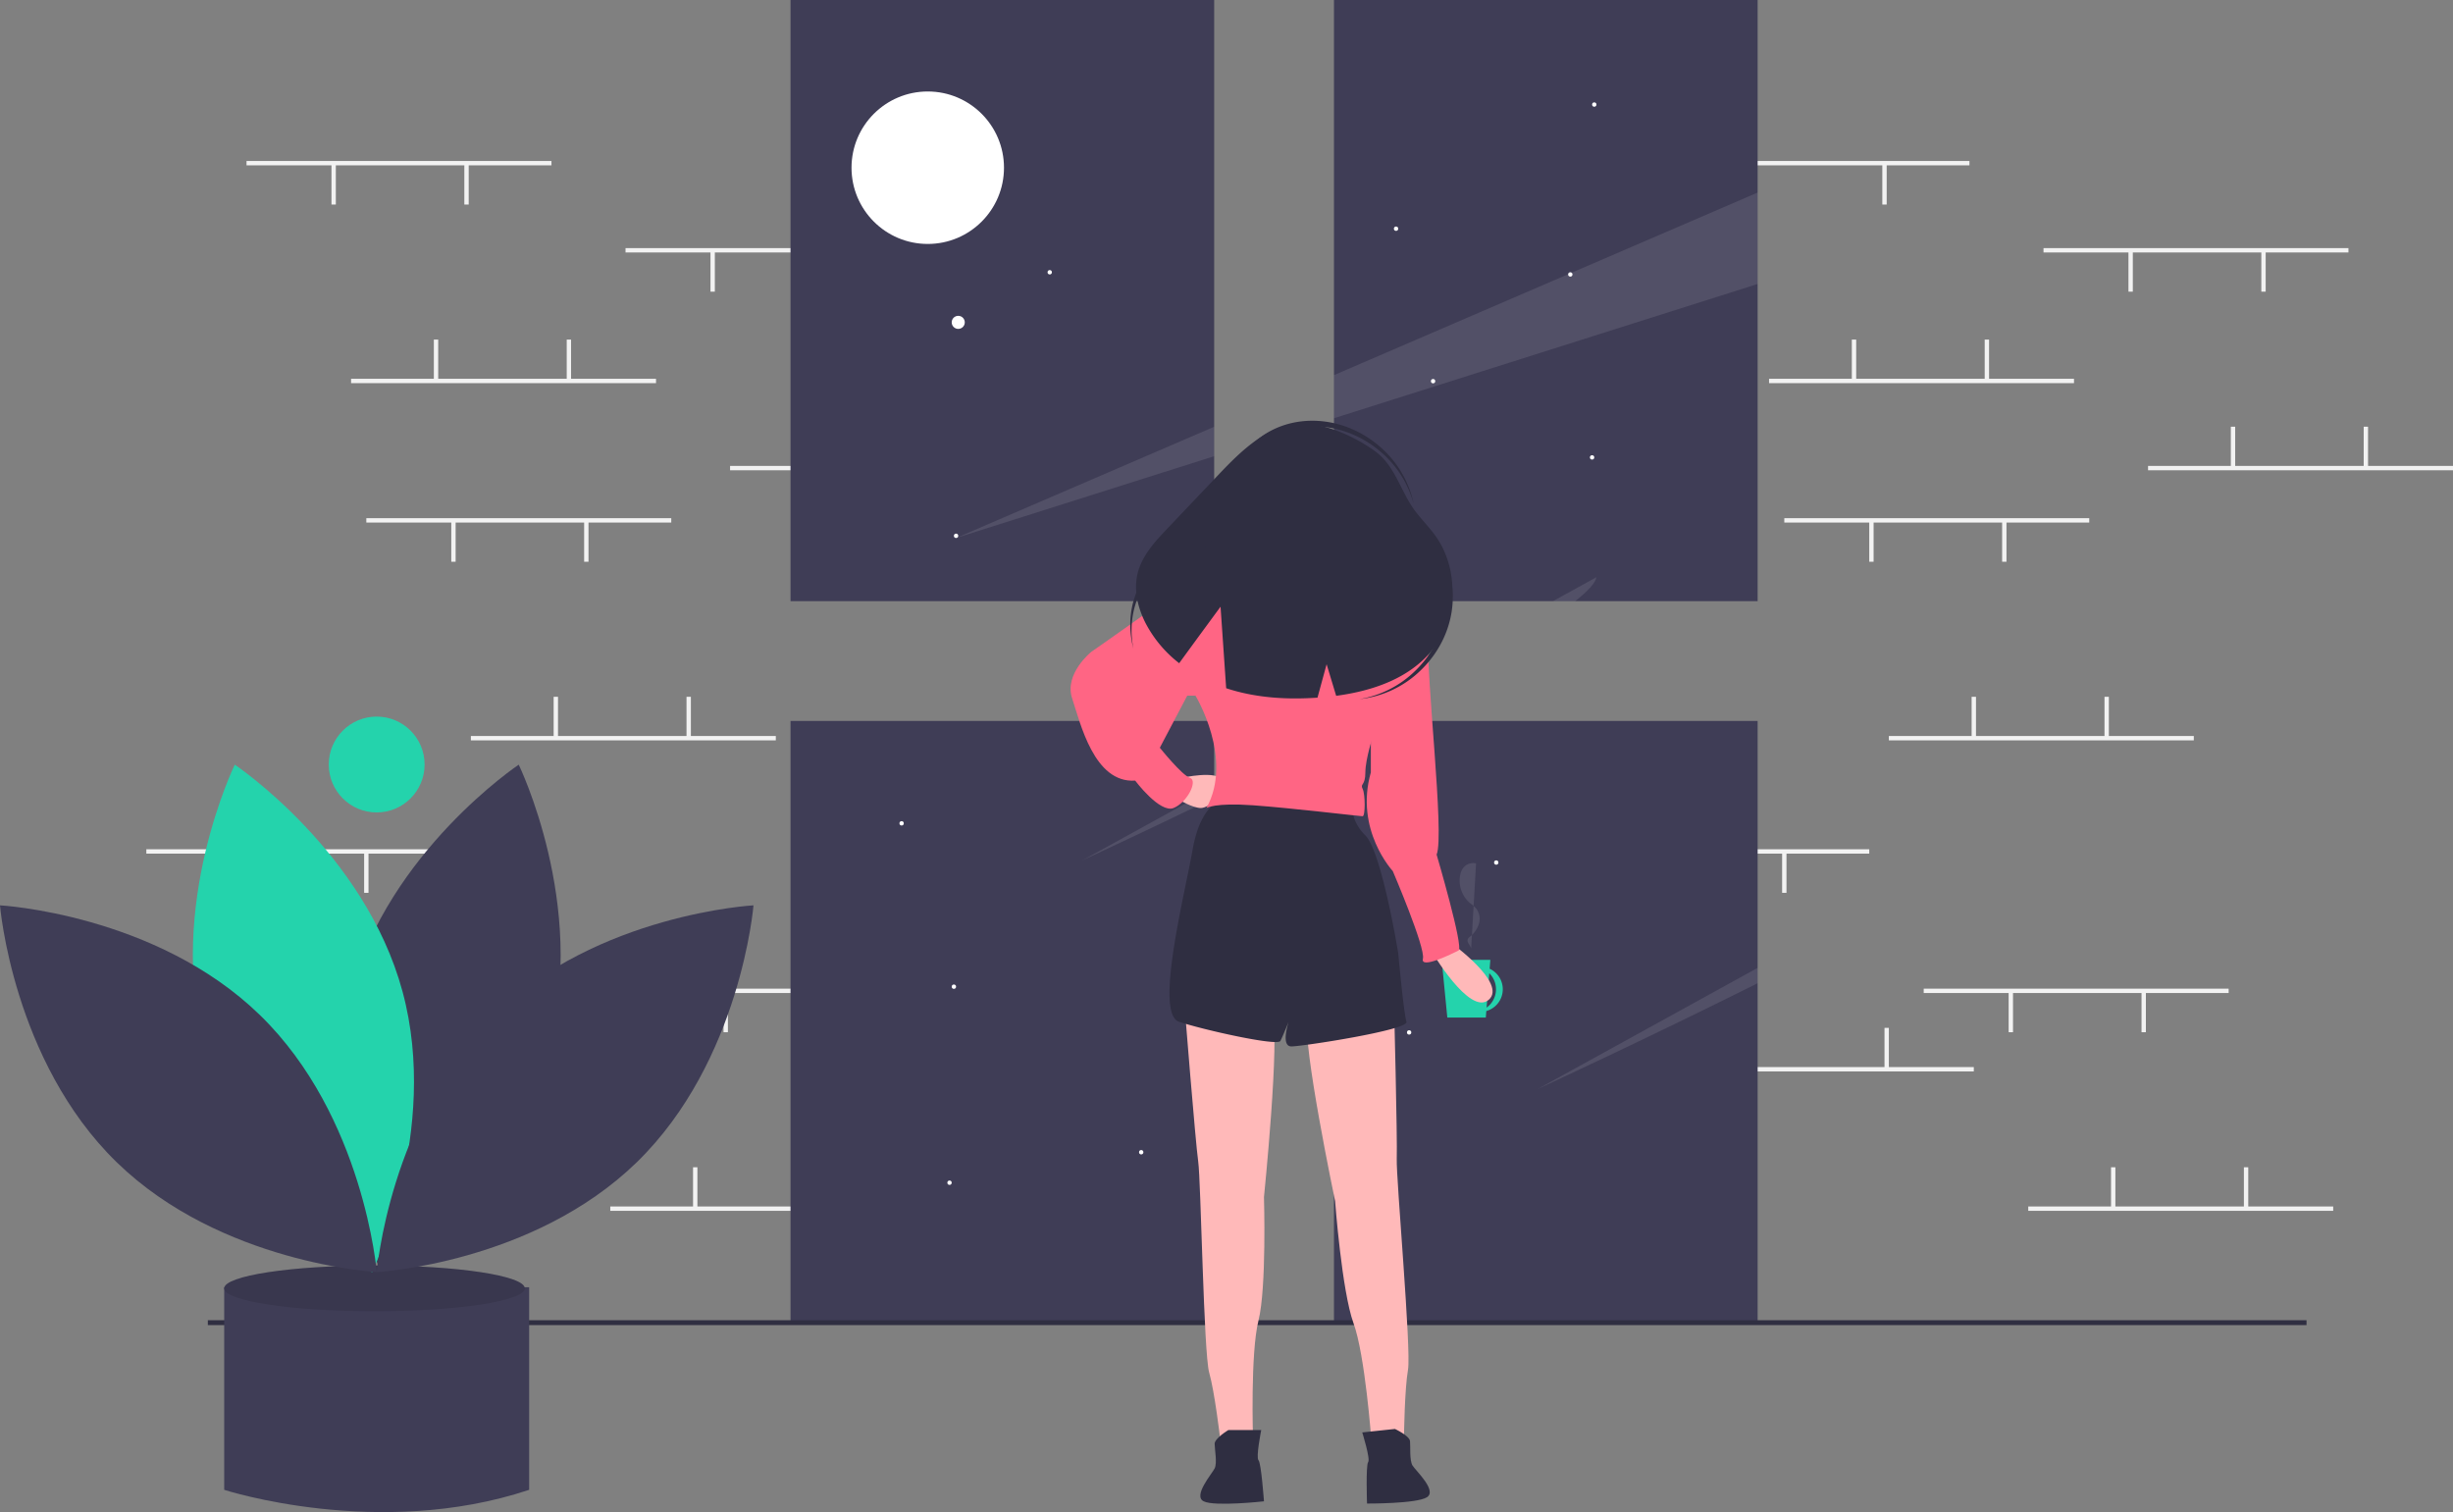
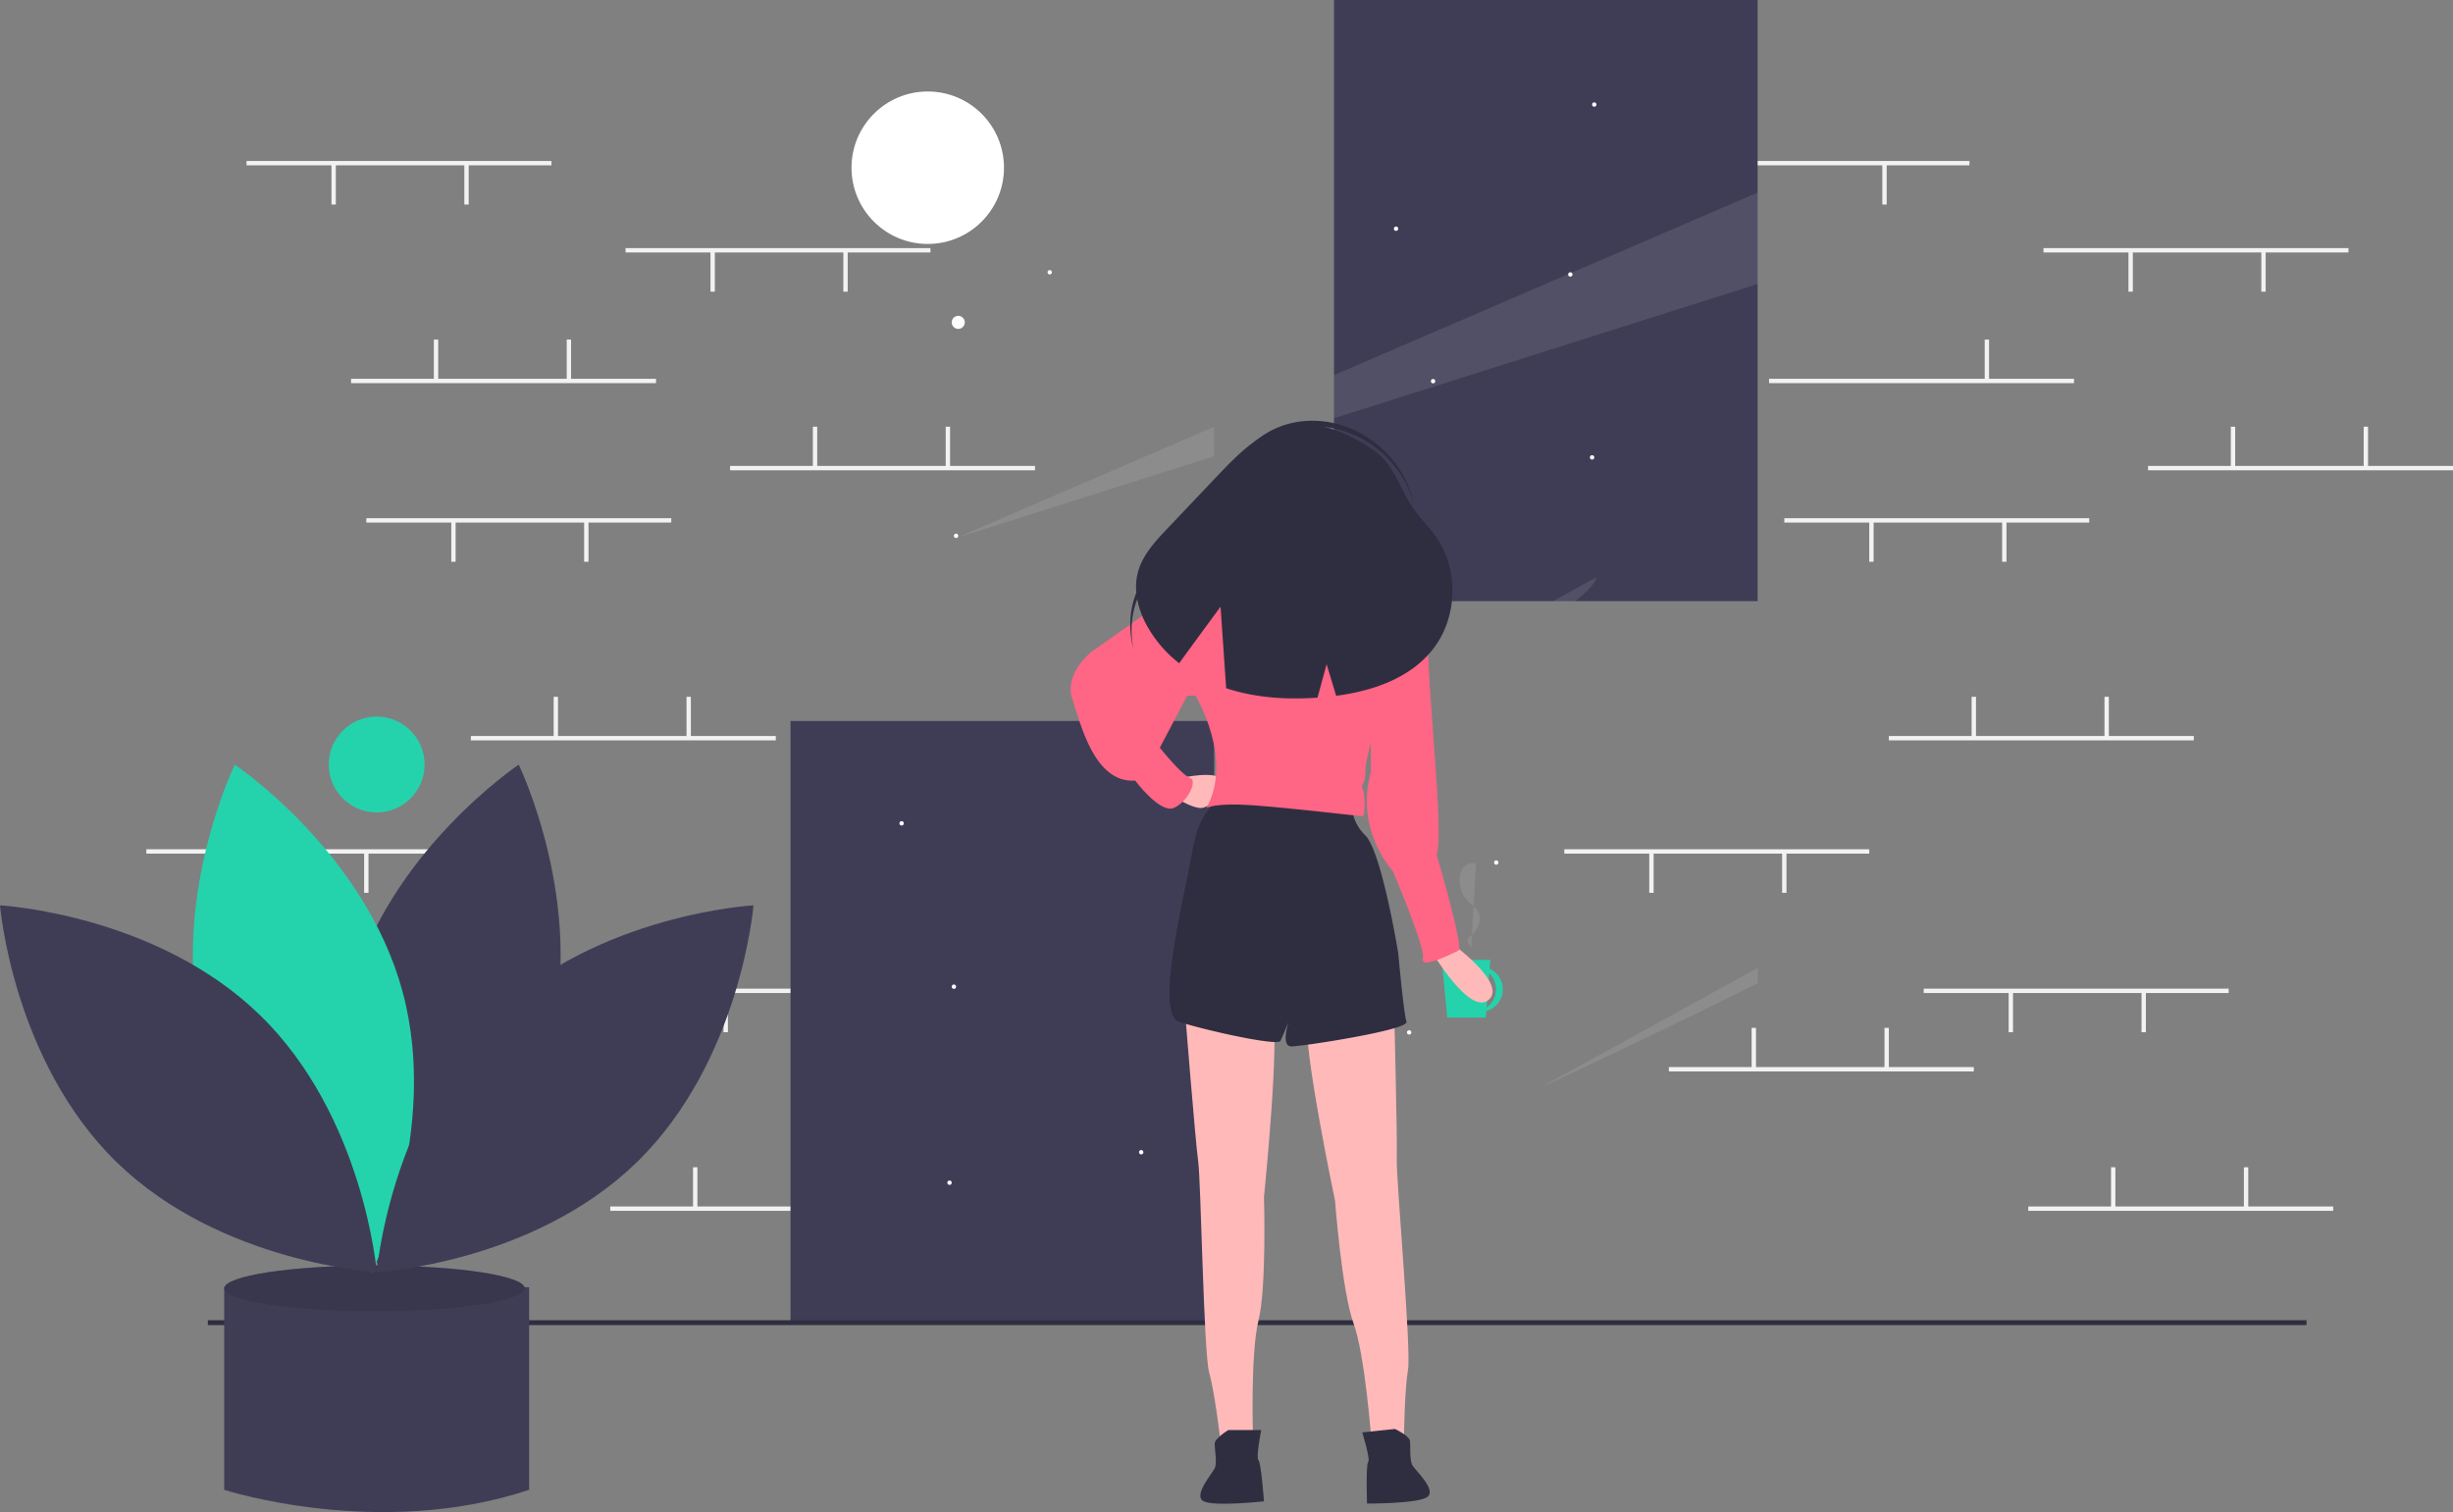
<svg xmlns="http://www.w3.org/2000/svg" id="a64b19f6-1f12-4f18-b71c-01acbbb1e99d" data-name="Layer 1" width="1126.182" height="694.222" viewBox="0 0 1126.182 694.222">
  <rect x="0" y="0" width="1126.182" height="694.222" fill="#808080" stroke="none" />
  <title>back_home</title>
  <rect x="161.182" y="173.908" width="140" height="2" fill="#f2f2f2" />
  <rect x="199.182" y="155.908" width="2" height="18.5" fill="#f2f2f2" />
  <rect x="260.182" y="155.908" width="2" height="18.5" fill="#f2f2f2" />
  <rect x="113.182" y="73.908" width="140" height="2" fill="#f2f2f2" />
  <rect x="213.182" y="75.408" width="2" height="18.5" fill="#f2f2f2" />
  <rect x="152.182" y="75.408" width="2" height="18.5" fill="#f2f2f2" />
  <rect x="335.182" y="213.908" width="140" height="2" fill="#f2f2f2" />
  <rect x="373.182" y="195.908" width="2" height="18.5" fill="#f2f2f2" />
  <rect x="434.182" y="195.908" width="2" height="18.5" fill="#f2f2f2" />
  <rect x="287.182" y="113.908" width="140" height="2" fill="#f2f2f2" />
  <rect x="387.182" y="115.408" width="2" height="18.5" fill="#f2f2f2" />
  <rect x="326.182" y="115.408" width="2" height="18.5" fill="#f2f2f2" />
  <rect x="280.182" y="553.908" width="140" height="2" fill="#f2f2f2" />
  <rect x="318.182" y="535.908" width="2" height="18.5" fill="#f2f2f2" />
  <rect x="379.182" y="535.908" width="2" height="18.5" fill="#f2f2f2" />
  <rect x="232.182" y="453.908" width="140" height="2" fill="#f2f2f2" />
  <rect x="332.182" y="455.408" width="2" height="18.5" fill="#f2f2f2" />
  <rect x="271.182" y="455.408" width="2" height="18.5" fill="#f2f2f2" />
  <rect x="216.182" y="337.908" width="140" height="2" fill="#f2f2f2" />
  <rect x="254.182" y="319.908" width="2" height="18.5" fill="#f2f2f2" />
  <rect x="315.182" y="319.908" width="2" height="18.5" fill="#f2f2f2" />
  <rect x="168.182" y="237.908" width="140" height="2" fill="#f2f2f2" />
  <rect x="268.182" y="239.408" width="2" height="18.5" fill="#f2f2f2" />
  <rect x="207.182" y="239.408" width="2" height="18.5" fill="#f2f2f2" />
  <rect x="115.182" y="489.908" width="140" height="2" fill="#f2f2f2" />
  <rect x="153.182" y="471.908" width="2" height="18.5" fill="#f2f2f2" />
  <rect x="214.182" y="471.908" width="2" height="18.5" fill="#f2f2f2" />
  <rect x="67.182" y="389.908" width="140" height="2" fill="#f2f2f2" />
  <rect x="167.182" y="391.408" width="2" height="18.5" fill="#f2f2f2" />
  <rect x="106.182" y="391.408" width="2" height="18.5" fill="#f2f2f2" />
  <rect x="812.182" y="173.908" width="140" height="2" fill="#f2f2f2" />
-   <rect x="850.182" y="155.908" width="2" height="18.5" fill="#f2f2f2" />
  <rect x="911.182" y="155.908" width="2" height="18.5" fill="#f2f2f2" />
  <rect x="764.182" y="73.908" width="140" height="2" fill="#f2f2f2" />
  <rect x="864.182" y="75.408" width="2" height="18.5" fill="#f2f2f2" />
  <rect x="803.182" y="75.408" width="2" height="18.5" fill="#f2f2f2" />
  <rect x="986.182" y="213.908" width="140" height="2" fill="#f2f2f2" />
  <rect x="1024.182" y="195.908" width="2" height="18.5" fill="#f2f2f2" />
  <rect x="1085.182" y="195.908" width="2" height="18.5" fill="#f2f2f2" />
  <rect x="938.182" y="113.908" width="140" height="2" fill="#f2f2f2" />
  <rect x="1038.182" y="115.408" width="2" height="18.5" fill="#f2f2f2" />
  <rect x="977.182" y="115.408" width="2" height="18.5" fill="#f2f2f2" />
  <rect x="931.182" y="553.908" width="140" height="2" fill="#f2f2f2" />
  <rect x="969.182" y="535.908" width="2" height="18.5" fill="#f2f2f2" />
  <rect x="1030.182" y="535.908" width="2" height="18.5" fill="#f2f2f2" />
  <rect x="883.182" y="453.908" width="140" height="2" fill="#f2f2f2" />
  <rect x="983.182" y="455.408" width="2" height="18.5" fill="#f2f2f2" />
  <rect x="922.182" y="455.408" width="2" height="18.5" fill="#f2f2f2" />
  <rect x="867.182" y="337.908" width="140" height="2" fill="#f2f2f2" />
  <rect x="905.182" y="319.908" width="2" height="18.5" fill="#f2f2f2" />
  <rect x="966.182" y="319.908" width="2" height="18.5" fill="#f2f2f2" />
  <rect x="819.182" y="237.908" width="140" height="2" fill="#f2f2f2" />
  <rect x="919.182" y="239.408" width="2" height="18.5" fill="#f2f2f2" />
  <rect x="858.182" y="239.408" width="2" height="18.5" fill="#f2f2f2" />
  <rect x="766.182" y="489.908" width="140" height="2" fill="#f2f2f2" />
  <rect x="804.182" y="471.908" width="2" height="18.5" fill="#f2f2f2" />
  <rect x="865.182" y="471.908" width="2" height="18.5" fill="#f2f2f2" />
  <rect x="718.182" y="389.908" width="140" height="2" fill="#f2f2f2" />
  <rect x="818.182" y="391.408" width="2" height="18.5" fill="#f2f2f2" />
  <rect x="757.182" y="391.408" width="2" height="18.5" fill="#f2f2f2" />
-   <rect x="362.934" width="194.5" height="276" fill="#3f3d56" />
-   <rect x="612.434" y="331" width="194.5" height="276" fill="#3f3d56" />
  <rect x="612.434" width="194.5" height="276" fill="#3f3d56" />
  <rect x="362.934" y="331" width="194.5" height="276" fill="#3f3d56" />
  <rect x="95.424" y="606.131" width="963.51" height="2.241" fill="#2f2e41" />
  <path d="M150.843,693.889h-11v93s71,23,140,0v-93Z" transform="translate(-36.909 -102.889)" fill="#3f3d56" />
  <ellipse cx="171.934" cy="591.5" rx="69" ry="10.5" fill="#3f3d56" />
  <ellipse cx="171.934" cy="591.5" rx="69" ry="10.5" opacity="0.1" />
  <path d="M289.051,582.775c-17.406,64.345-77.027,104.195-77.027,104.195s-31.4-64.473-13.993-128.818,77.027-104.195,77.027-104.195S306.457,518.43,289.051,582.775Z" transform="translate(-36.909 -102.889)" fill="#3f3d56" />
  <path d="M130.701,582.775c17.406,64.345,77.027,104.195,77.027,104.195s31.4-64.473,13.993-128.818-77.027-104.195-77.027-104.195S113.294,518.43,130.701,582.775Z" transform="translate(-36.909 -102.889)" fill="#24d3ac" />
  <path d="M156.278,568.947c47.764,46.496,53.597,117.971,53.597,117.971s-71.606-3.91-119.369-50.406S36.909,518.541,36.909,518.541,108.515,522.451,156.278,568.947Z" transform="translate(-36.909 -102.889)" fill="#3f3d56" />
  <path d="M263.473,568.947c-47.764,46.496-53.597,117.971-53.597,117.971s71.606-3.91,119.369-50.406S382.843,518.541,382.843,518.541,311.237,522.451,263.473,568.947Z" transform="translate(-36.909 -102.889)" fill="#3f3d56" />
  <circle cx="172.934" cy="351" r="22" fill="#24d3ac" />
  <circle cx="439.934" cy="148" r="3" fill="#fff" />
  <circle cx="425.934" cy="77" r="35" fill="#fff" />
  <circle cx="481.934" cy="125" r="1" fill="#fff" />
  <circle cx="657.934" cy="175" r="1" fill="#fff" />
  <circle cx="646.934" cy="474" r="1" fill="#fff" />
  <circle cx="435.934" cy="543" r="1" fill="#fff" />
  <circle cx="730.934" cy="210" r="1" fill="#fff" />
  <circle cx="720.934" cy="126" r="1" fill="#fff" />
  <circle cx="686.934" cy="396" r="1" fill="#fff" />
  <circle cx="632.934" cy="246" r="1" fill="#fff" />
  <circle cx="640.934" cy="105" r="1" fill="#fff" />
  <circle cx="731.934" cy="48" r="1" fill="#fff" />
  <circle cx="437.934" cy="453" r="1" fill="#fff" />
  <circle cx="523.934" cy="529" r="1" fill="#fff" />
  <circle cx="413.934" cy="378" r="1" fill="#fff" />
  <circle cx="438.934" cy="246" r="1" fill="#fff" />
  <polygon points="438.934 247 557.434 195.93 557.434 209.45 438.934 247" fill="#fff" opacity="0.1" />
  <polygon points="806.934 88.41 806.934 130.38 612.434 192.02 612.434 172.23 806.934 88.41" fill="#fff" opacity="0.1" />
-   <path d="M533.883,497.869l60.46-33.31v4.63C560.533,485.559,535.063,497.329,533.883,497.869Z" transform="translate(-36.909 -102.889)" fill="#fff" opacity="0.1" />
  <path d="M650.023,433.889h15.25q-7.935,4.095-15.93,8.13v-7.75Z" transform="translate(-36.909 -102.889)" fill="#fff" opacity="0.1" />
  <path d="M769.843,367.889c-.46,2.65-3.95,6.41-9.76,11h-10.21Z" transform="translate(-36.909 -102.889)" fill="#fff" opacity="0.1" />
  <path d="M843.843,547.249v7.06c-51.92,25.91-99.35,47.82-100.96,48.56Z" transform="translate(-36.909 -102.889)" fill="#fff" opacity="0.1" />
  <path d="M726.843,557.076a10.385,10.385,0,0,0-6.036-9.426l.32-4.084H698.782l2.598,26.501h17.668l.235-2.999A10.39,10.39,0,0,0,726.843,557.076Zm-7.435,8.41,1.238-15.779a10.352,10.352,0,0,1-1.238,15.779Z" transform="translate(-36.909 -102.889)" fill="#24d3ac" />
  <path id="f4ac3ff5-258c-4399-9248-8391ae08b365" data-name="right hand" d="M702.753,535.506s26.42,18.871,17.613,26.42S693.946,539.281,693.946,539.281Z" transform="translate(-36.909 -102.889)" fill="#ffb9b9" />
  <path id="bf1f5e13-8e3a-4741-a85e-0bb4d1014665" data-name="left leg" d="M580.717,564.443s5.032,62.905,6.29,71.712,2.516,88.067,5.032,96.874S597.072,763.222,597.072,763.222h15.097s-1.258-39.001,2.516-54.098,2.516-56.614,2.516-56.614,7.549-74.228,3.774-84.293S580.717,564.443,580.717,564.443Z" transform="translate(-36.909 -102.889)" fill="#ffb9b9" />
  <path id="fa7b0e16-c331-457f-a12f-a08f2c008952" data-name="left shoe" d="M600.847,759.448s-6.29,3.774-6.29,6.29,1.258,8.807,0,11.323-10.065,12.581-5.032,15.097,27.678,0,27.678,0-1.258-17.613-2.516-18.871,1.258-13.839,1.258-13.839Z" transform="translate(-36.909 -102.889)" fill="#2f2e41" />
  <path id="f4024e73-c1c2-4428-8611-ad66221c5a25" data-name="right leg" d="M676.891,562.901s1.598,63.086,1.272,71.976,6.742,87.844,5.164,96.867-1.835,30.556-1.835,30.556l-15.014,1.585s-2.843-38.918-8.181-53.535-8.445-56.038-8.445-56.038-15.298-73.025-12.601-83.431S676.891,562.901,676.891,562.901Z" transform="translate(-36.909 -102.889)" fill="#ffb9b9" />
  <path id="a008d2cf-381c-4d23-b52a-803eac2543b7" data-name="right shoe" d="M677.342,758.942s6.652,3.093,6.916,5.595-.327,8.89,1.189,11.26,11.33,11.455,6.589,14.486-27.525,2.905-27.525,2.905-.598-17.648.521-19.031-2.704-13.631-2.704-13.631Z" transform="translate(-36.909 -102.889)" fill="#2f2e41" />
  <path id="f779e54b-d4cb-4215-8e38-13737b8c9741" data-name="pants" d="M598.331,470.085s-10.065,1.258-13.839,22.646-17.613,75.486-6.29,79.26,45.292,11.323,46.55,8.807,3.774-8.807,3.774-8.807S624.751,583.314,629.783,583.314s54.098-7.549,52.84-11.323-3.774-31.452-3.774-31.452-7.549-46.55-15.097-54.098a20.632,20.632,0,0,1-6.29-16.355Z" transform="translate(-36.909 -102.889)" fill="#2f2e41" />
  <path id="ed7973b0-4ac2-4dfd-9025-75a9fc26774c" data-name="left hand" d="M579.459,460.02s16.355-3.774,18.871,1.258-6.29,12.581-10.065,12.581-10.065-3.774-10.065-3.774Z" transform="translate(-36.909 -102.889)" fill="#ffb9b9" />
  <circle id="a0973ec9-0189-41bb-9fc7-749accd47115" data-name="head" cx="600.453" cy="225.897" r="22.646" fill="#ffb9b9" />
  <path id="fee270f8-9d28-4acf-9daf-d285b710d8cb" data-name="neck" d="M623.68,344.301s-2.704,20.103-5.22,20.103,18.871,11.323,18.871,11.323l16.355-2.516,5.032-7.549s-7.804-12.122-7.804-22.187S623.68,344.301,623.68,344.301Z" transform="translate(-36.909 -102.889)" fill="#ffb9b9" />
  <path id="a5149c73-902a-4296-b98c-0ab474a0aab0" data-name="upper body" d="M628.525,364.405s-3.774-2.516-5.032-2.516H613.428c-1.258,0-17.613,3.774-17.613,3.774l-10.065,56.614s17.613,28.936,5.032,51.582c0,0,3.774-2.516,21.388-1.258s49.066,5.032,50.324,5.032,1.258-10.065,0-12.581,1.258-1.258,1.258-7.549,3.774-17.613,3.774-17.613l17.613-64.163s-22.646-12.581-26.42-11.323-15.097,5.032-17.613,3.774S628.525,364.405,628.525,364.405Z" transform="translate(-36.909 -102.889)" fill="#ff6584" />
  <path id="b7aca075-39de-44d0-b6a6-9c2227e62ba9" data-name="left arm" d="M599.589,366.921l-3.774-1.258s-7.549-1.258-16.355,6.29-41.517,30.194-41.517,30.194-12.581,10.065-8.807,21.388,10.065,39.001,28.936,37.743c0,0,11.323,15.097,17.613,12.581s11.323-12.581,7.549-13.839-13.839-13.839-13.839-13.839l12.581-23.904h3.774l13.839-7.549Z" transform="translate(-36.909 -102.889)" fill="#ff6584" />
  <path id="e668ed40-8c90-4e88-adc6-99915460fb10" data-name="right arm" d="M675.074,374.47l10.065,1.258s8.807,3.774,7.549,20.13,7.549,90.583,3.774,99.39c0,0,12.581,42.775,10.065,44.033s-17.613,8.807-16.355,3.774-13.839-40.259-13.839-40.259-17.613-18.871-10.065-45.292V436.116Z" transform="translate(-36.909 -102.889)" fill="#ff6584" />
  <path d="M696.077,349.119c-2.807-3.969-6.259-7.438-9.222-11.293-6.829-8.888-9.192-20.73-18.356-27.546-9.068-6.744-23.459-13.382-34.806-12.85-14.955.701-26.819,12.303-37.129,23.16q-11.818,12.445-23.636,24.889c-5.7,6.002-11.61,12.374-13.664,20.392-1.974,7.706-.048,15.985,3.567,23.071a56.152,56.152,0,0,0,15.443,18.435c7.912-10.894,18.996-25.937,18.996-25.937l2.58,37.417c13.404,4.442,27.803,5.316,41.928,4.334l4.184-15.341,4.391,14.492c16.88-2.238,33.839-8.066,44.288-21.239C706.195,386.539,706.809,364.298,696.077,349.119Z" transform="translate(-36.909 -102.889)" fill="#2f2e41" />
  <path d="M601.814,345.341c-2.334-11.722.188-23.867,8.029-33.168,14.487-17.183,41.608-18.148,60.576-2.156a47.753,47.753,0,0,1,15.549,24.326A47.495,47.495,0,0,0,669.825,307.443c-18.968-15.992-46.089-15.027-60.576,2.156C600.831,319.583,598.543,332.843,601.814,345.341Z" transform="translate(-36.909 -102.889)" fill="#2f2e41" />
  <path d="M557.248,400.636c-2.334-11.722.188-23.867,8.029-33.168,14.487-17.183,41.608-18.148,60.576-2.156a47.753,47.753,0,0,1,15.549,24.326,47.495,47.495,0,0,0-16.143-26.901c-18.968-15.992-46.089-15.027-60.576,2.156C556.265,374.878,553.977,388.139,557.248,400.636Z" transform="translate(-36.909 -102.889)" fill="#2f2e41" />
-   <path d="M658.32,339.055c11.895-1.171,23.733,2.533,32.218,11.251,15.675,16.106,13.969,43.19-3.81,60.494a47.753,47.753,0,0,1-25.737,13.082,47.494,47.494,0,0,0,28.358-13.42c17.78-17.304,19.485-44.388,3.81-60.494C684.05,340.61,671.079,337.028,658.32,339.055Z" transform="translate(-36.909 -102.889)" fill="#2f2e41" />
  <path d="M714.58,499.294a5.867,5.867,0,0,0-6.191,2.432,7.996,7.996,0,0,0-.999,2.466,13.52,13.52,0,0,0,4.298,13.228,25.952,25.952,0,0,1,2.749,2.333,7.817,7.817,0,0,1,1.514,7.038,11.853,11.853,0,0,1-4.127,6.103,3.37,3.37,0,0,0-1.015,1.086c-.676,1.448,1.068,2.825,1.512,4.36" transform="translate(-36.909 -102.889)" fill="#fff" opacity="0.1" />
</svg>